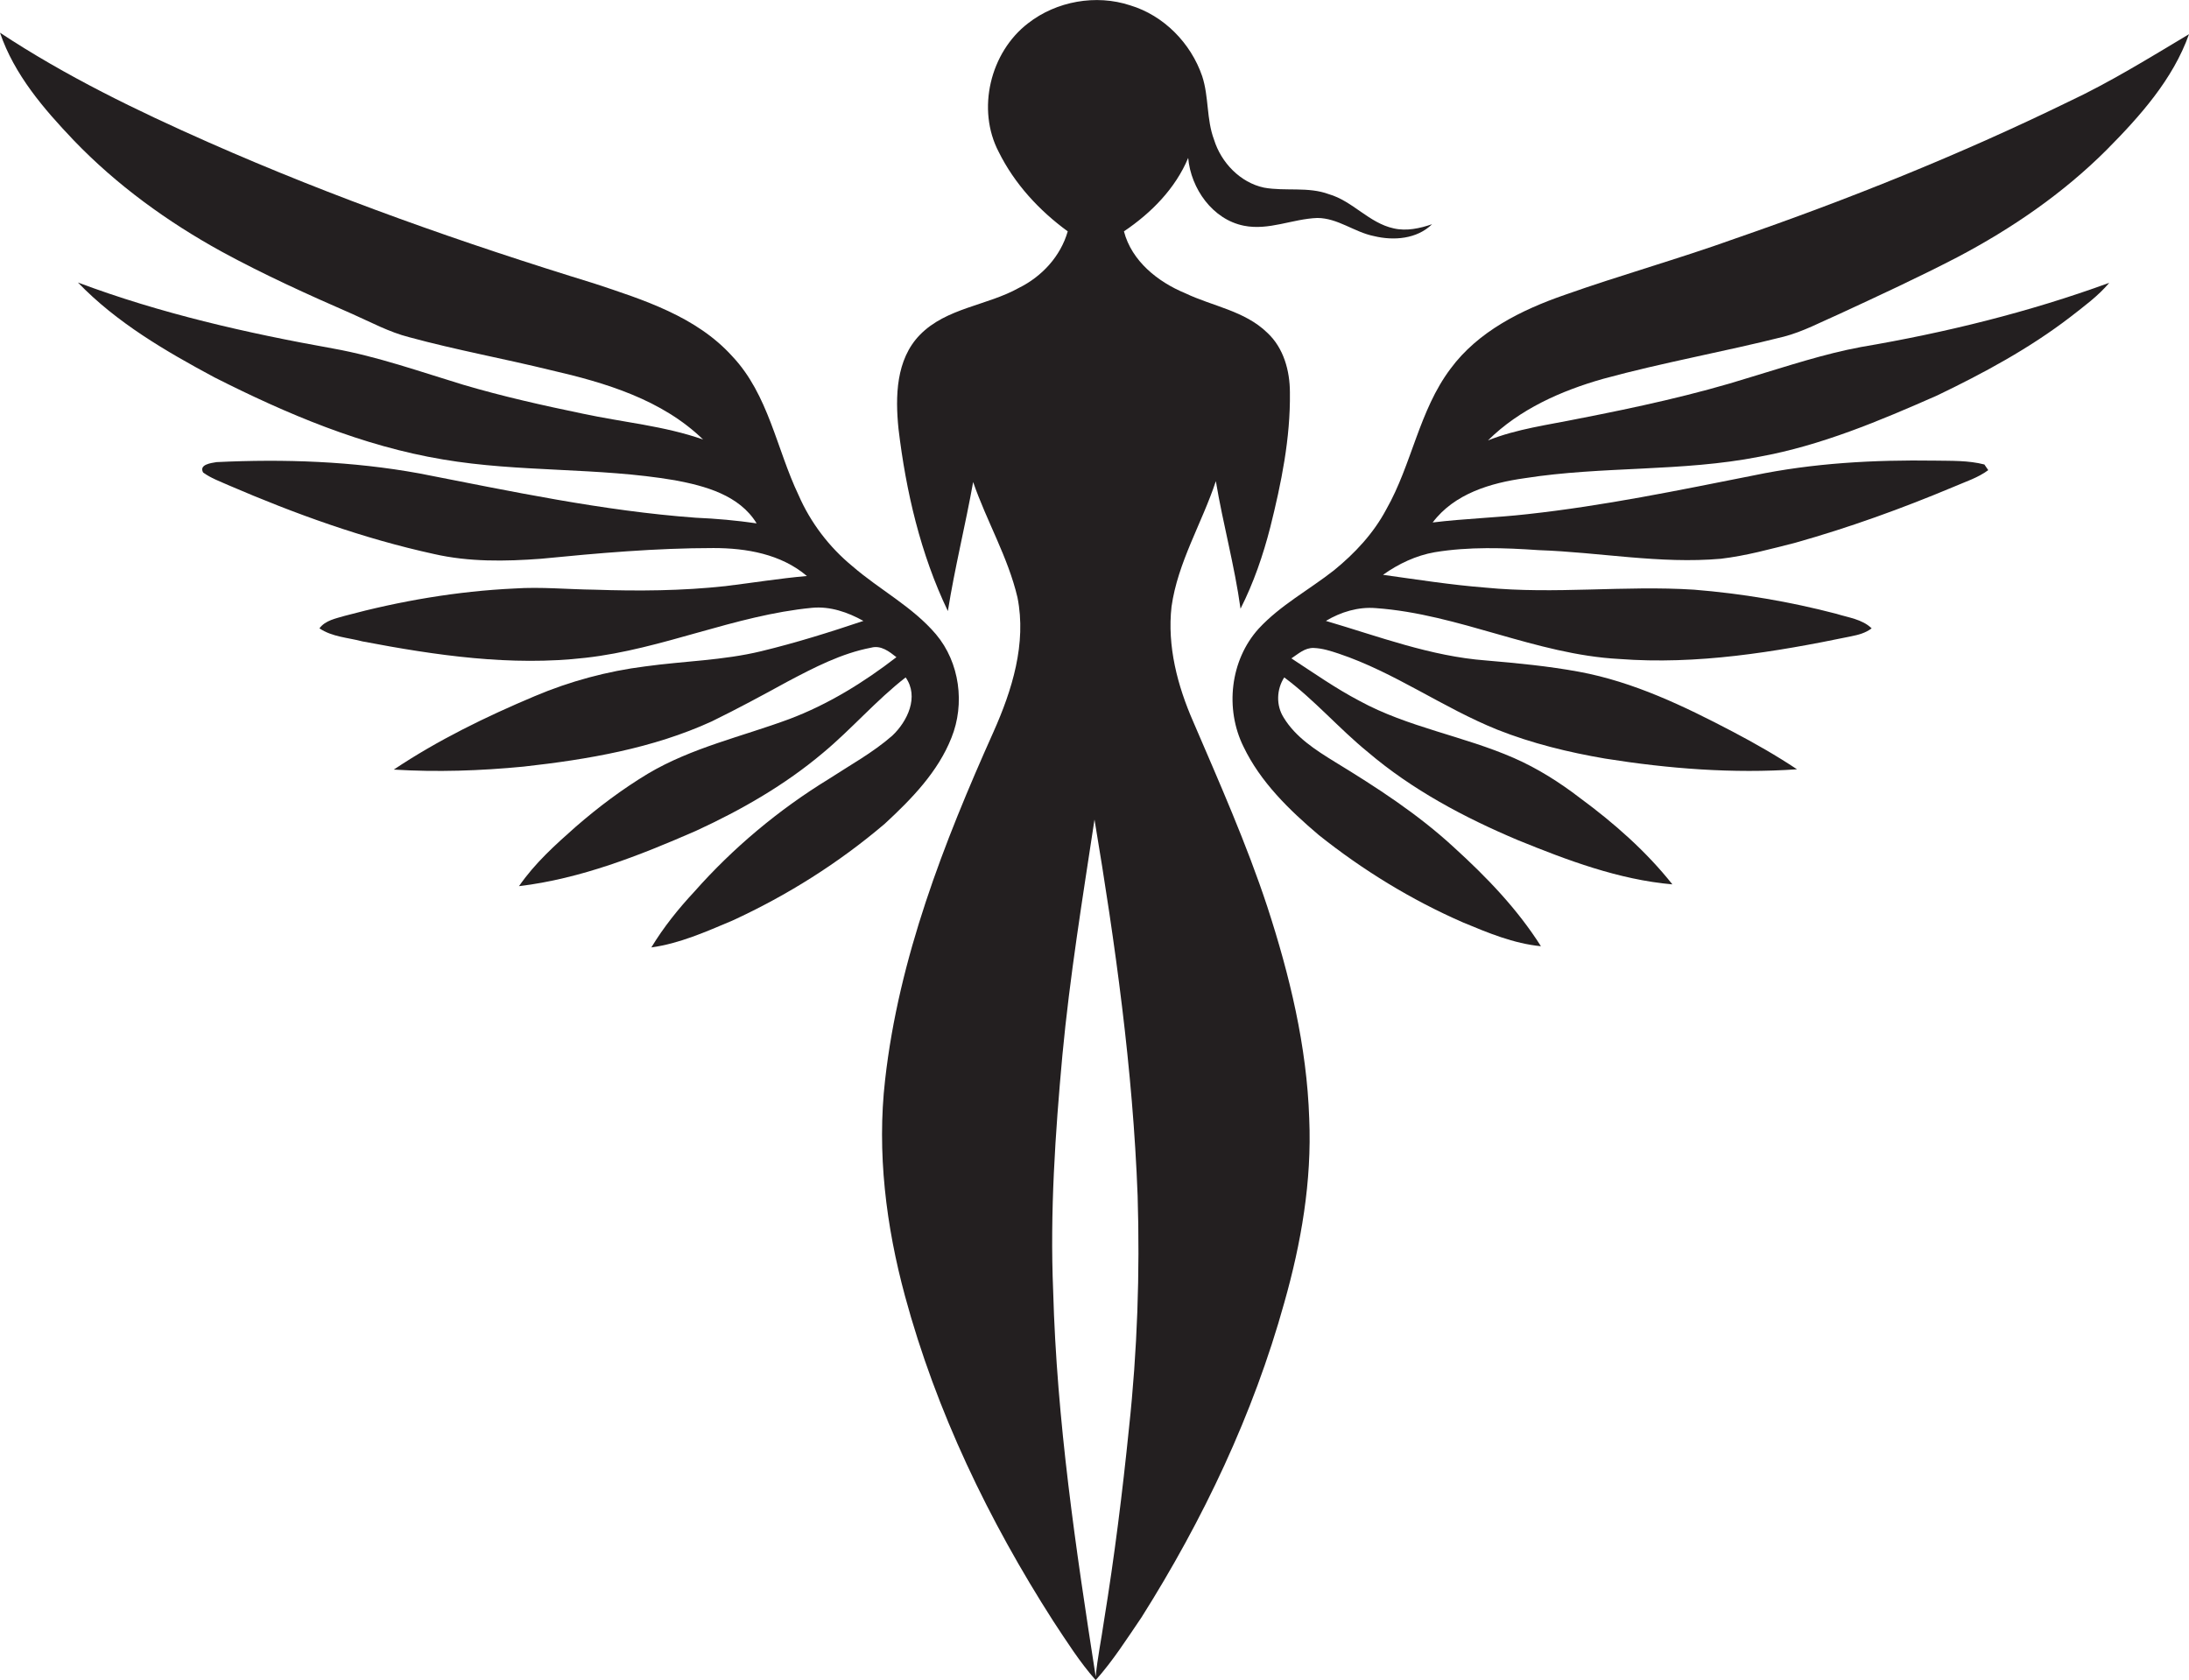
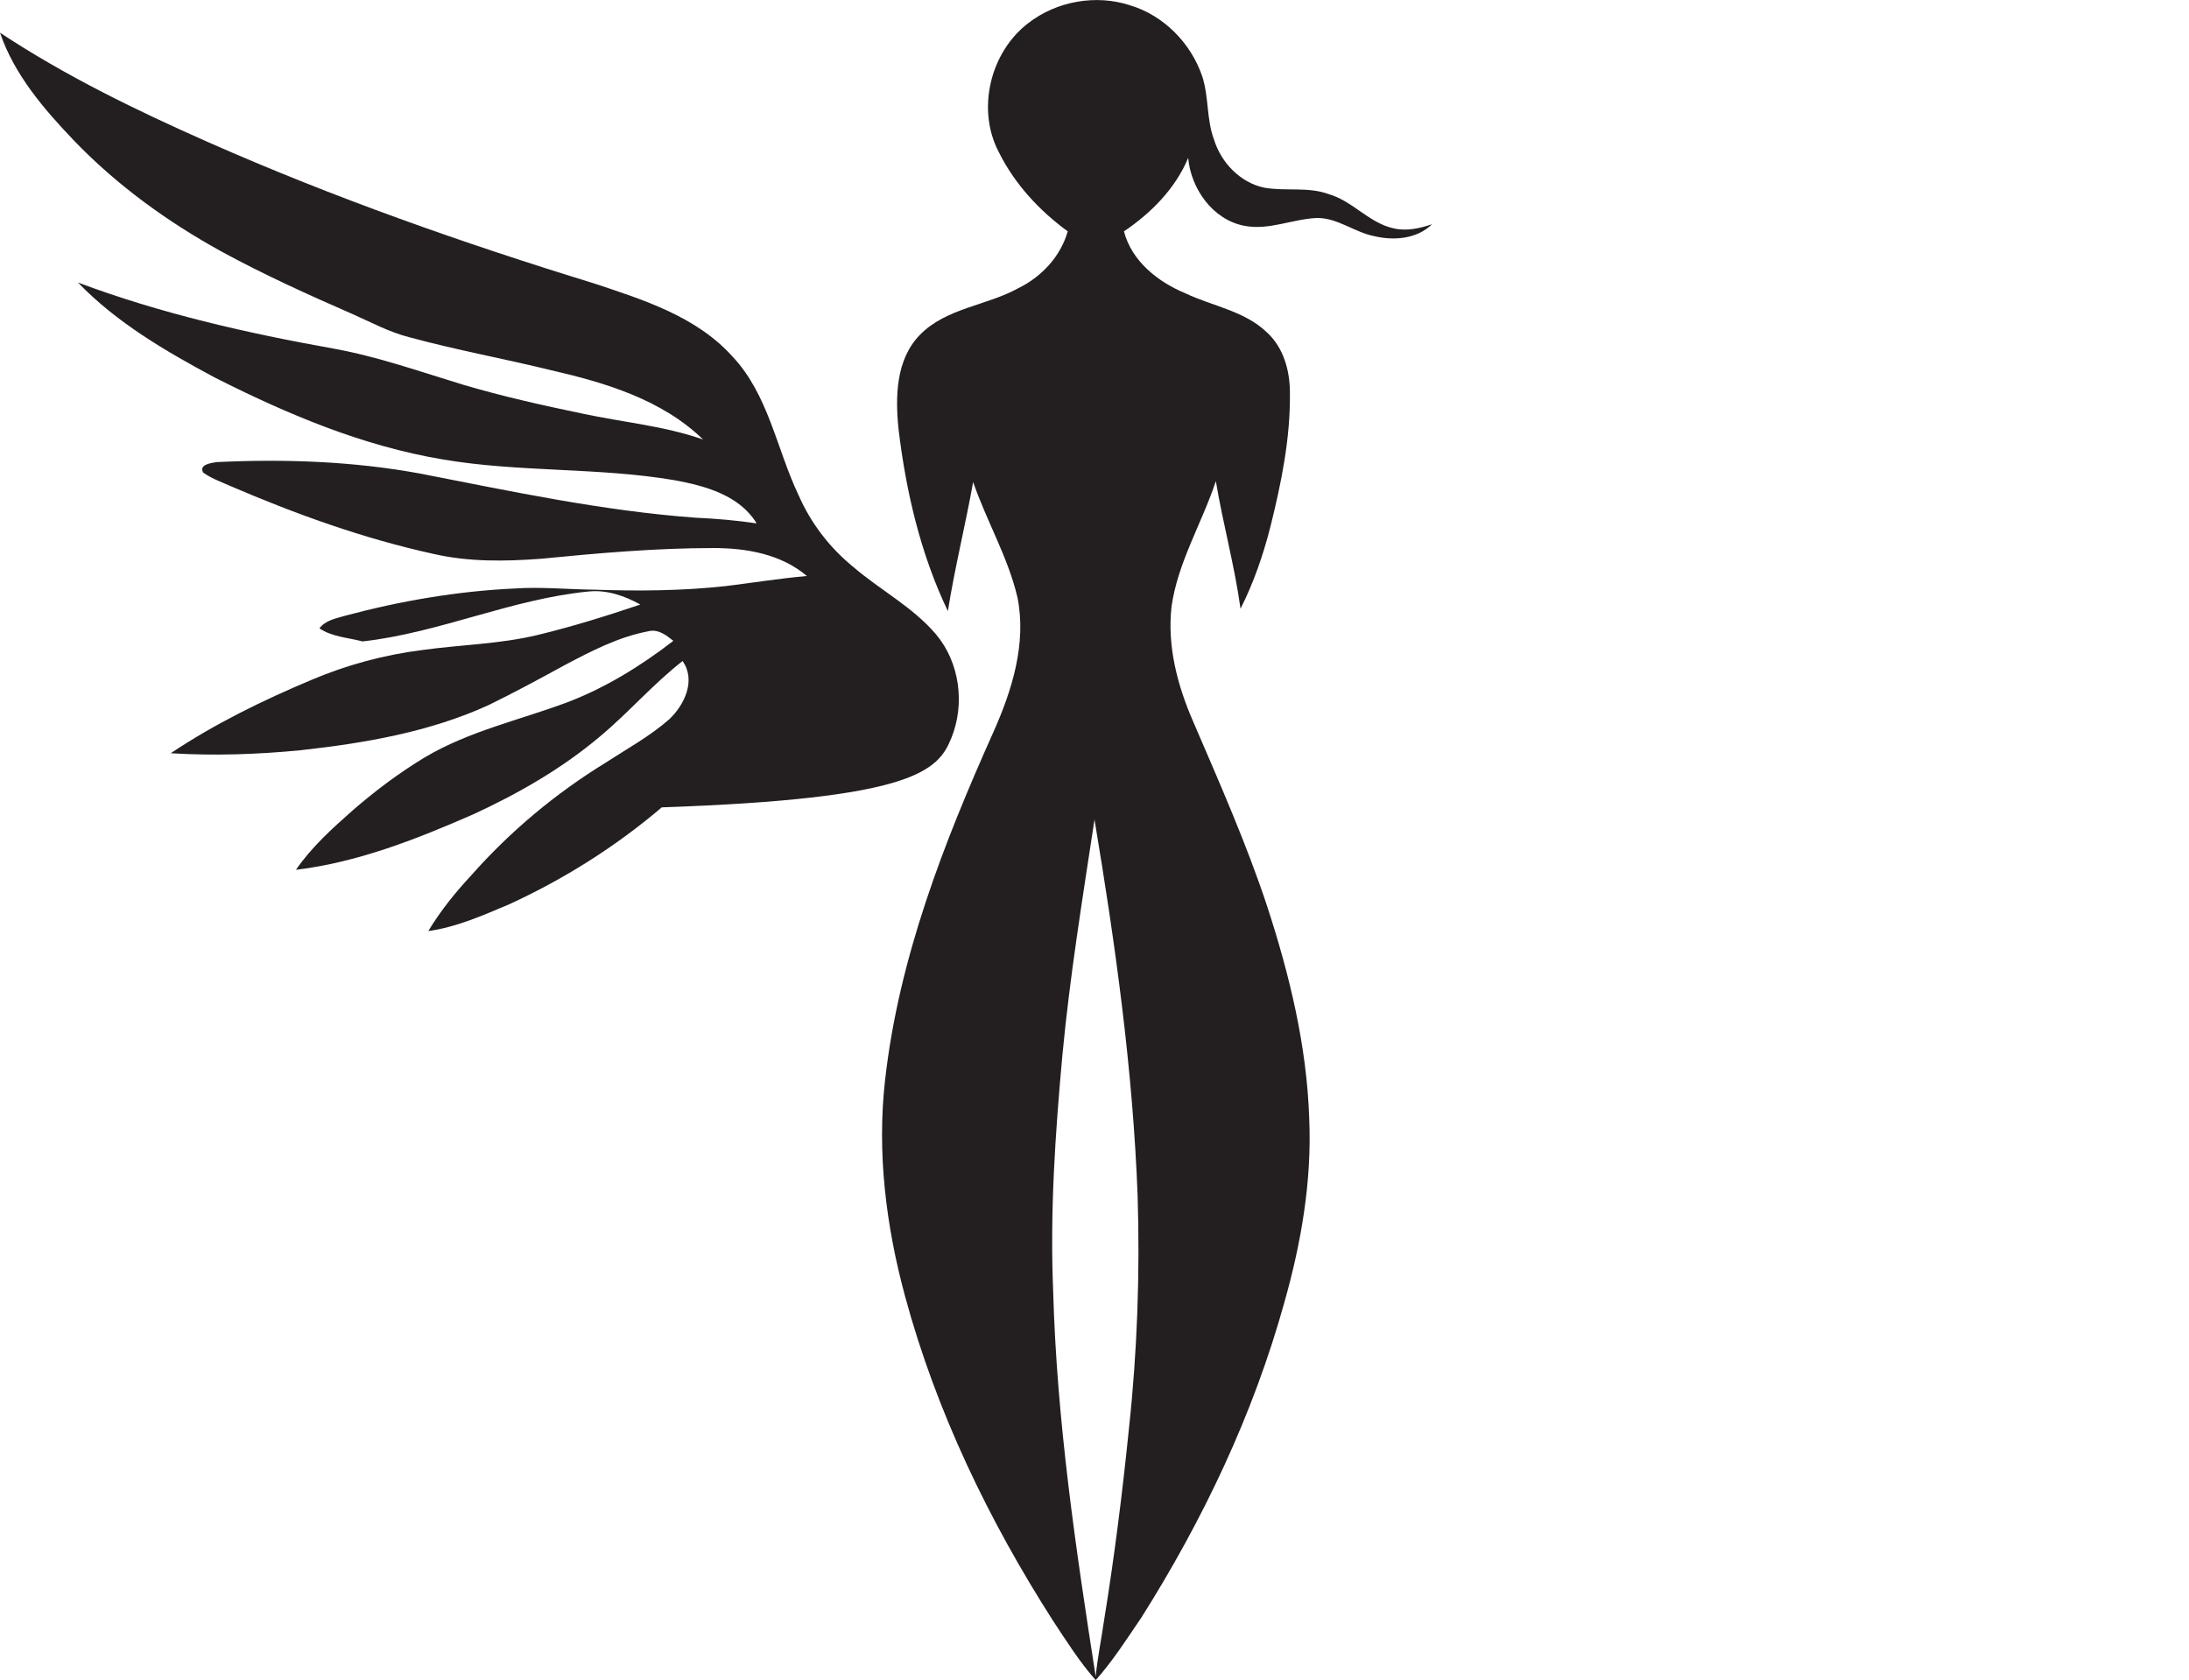
<svg xmlns="http://www.w3.org/2000/svg" version="1.1" id="Layer_1" x="0px" y="0px" viewBox="0 0 736 564.9" enable-background="new 0 0 736 564.9" xml:space="preserve">
  <g>
    <path fill="#231F20" d="M426.1,304.9c-7-21.2-16.1-41.7-24.9-62.2c-5.3-12.1-8.8-25.4-7.3-38.7c2.1-14.9,10.2-28,14.9-42.2   c2.4,14.4,6.3,28.4,8.3,42.9c4.4-8.7,7.6-18,10-27.4c3.7-14.8,6.8-29.9,6.6-45.3c0-7.3-2.1-15-7.6-20.1   c-7.6-7.4-18.4-8.9-27.6-13.3c-9.2-3.8-18-10.8-20.6-20.8c9.2-6.2,17.3-14.4,21.6-24.7c0.9,10.3,8.2,20.7,18.7,22.8   c8.4,1.7,16.4-2.3,24.7-2.6c6.9,0,12.5,4.8,19.1,6.1c6.6,1.6,14.4,1,19.5-4c-4.1,1.4-8.6,2.4-12.9,1.4c-8.3-1.8-13.8-9.2-21.8-11.5   c-7-2.6-14.6-0.9-21.8-2.2c-8-1.7-14.4-8.4-16.8-16.1c-2.6-6.9-1.7-14.4-4-21.4C400.4,14.5,391.3,5.2,380,1.8   c-11.5-3.8-24.8-1.4-34.3,6c-12.8,9.8-17.4,29-9.9,43.3c5.3,10.7,13.6,19.7,23.2,26.7c-2.4,8.4-8.7,15.2-16.4,19   c-10.7,6-24.4,6.7-33.3,15.8c-8.1,8.3-8.3,20.8-7.2,31.6c2.5,21,7.4,42.1,16.6,61.3c2.3-14.5,5.9-28.9,8.5-43.4   c4.5,13.1,11.7,25.2,14.9,38.8c3.1,15.5-1.8,31.2-8.1,45.3c-16.7,37.3-31.8,76-36.4,116.9c-2.8,24.4,0.3,49.2,6.7,72.8   c10.5,38.8,28.2,75.5,49.8,109.2c4.5,6.8,8.9,13.8,14.3,19.9c5.8-6.5,10.5-13.9,15.4-21.1c20.7-32.8,37.6-68.3,48-105.8   c5.7-20.1,9.3-40.9,8.4-61.9C439.4,351.8,433.6,327.9,426.1,304.9z M379.6,480.2c-2.2,21.7-4.9,43.3-8.4,64.8   c-0.9,6.3-2.2,12.5-2.8,18.8c-6.7-43-13.1-86.1-14.3-129.7c-1.1-26.5,0.7-52.9,3.1-79.2c2.5-26.6,6.8-52.9,10.8-79.3   c7,41.9,12.9,84,14.5,126.5C383.3,428.1,382.4,454.2,379.6,480.2z" />
-     <path fill="#231F20" d="M319.9,248.1c4.6-11.4,2.8-25.3-5.2-34.8c-7.9-9.3-19-15-28.1-22.9c-7.8-6.4-14.1-14.7-18.1-23.9   c-7.4-15.5-10.1-33.8-22.3-46.7c-12.1-13.4-29.9-19-46.5-24.5c-43.9-13.5-87.4-28.8-129.5-47.4C46,37.2,22.1,25.6,0,11   c4.8,14.1,14.7,25.6,24.8,36.2c14.4,15,31.5,27.4,49.7,37.4c14.3,7.8,29.1,14.5,44,21c6.3,2.8,12.4,6.1,19.1,7.8   c15.8,4.3,31.8,7.2,47.7,11.1c18.3,4.2,37.3,9.9,51.1,23.3c-13.1-4.6-27-5.8-40.5-8.7c-13.5-2.8-26.9-5.8-40.1-9.7   c-14.5-4.4-28.8-9.5-43.8-12.2C82.9,112,53.9,105.4,26.2,95c13,13.5,29.5,23.1,45.9,31.9c24.3,12.3,49.8,23.1,76.8,27.6   c25.8,4.4,52.2,2.6,78,7c10.2,1.9,21.7,5,27.5,14.5c-6.8-1-13.6-1.6-20.5-1.9c-31.3-2.3-62.1-8.9-92.9-14.9   c-22.5-4.1-45.4-4.9-68.2-3.8c-1.8,0.3-6,0.8-4.5,3.5c2.6,1.9,5.7,3,8.6,4.3c22.3,9.6,45.2,17.9,69,23.1c11.8,2.7,24,2.5,36,1.6   c19.3-1.9,38.6-3.6,58-3.6c11,0,22.7,2,31.4,9.4c-9.2,0.8-18.3,2.3-27.4,3.4c-14.6,1.6-29.4,1.7-44,1.2c-9-0.1-18-1-26.9-0.4   c-19.3,0.9-38.5,4.2-57.1,9.2c-3,0.9-6.5,1.5-8.5,4.2c4.3,2.9,9.6,3.1,14.5,4.4c24.7,4.7,49.9,8.4,75,5.5   c25.9-2.9,50.1-14.3,76.1-16.8c6.1-0.6,12.1,1.5,17.3,4.4c-11.3,3.8-22.8,7.4-34.4,10.2c-12.8,3.1-26,3.3-39,5.1   c-12.7,1.6-25.3,5-37.1,10c-16.4,6.9-32.6,14.8-47.4,24.7c14.5,0.9,29.1,0.4,43.6-1c21.6-2.4,43.4-6.1,63.3-15.2   c8.6-4.2,17.1-8.8,25.5-13.4c8.9-4.7,18.1-9.5,28.1-11.4c3.3-0.9,6.1,1.3,8.5,3.2c-11,8.5-23,15.9-36,20.8   c-15.9,5.9-32.8,9.6-47.6,18.4c-8.6,5.2-16.6,11.2-24.2,17.8c-6.9,6.1-13.8,12.3-19.1,20c20.8-2.5,40.5-10.3,59.5-18.6   c15.2-7,29.9-15.4,42.8-26.3c9.6-8,17.8-17.6,27.7-25.3c4.6,6.5,0.6,14.8-4.5,19.6c-6.5,5.7-14.2,9.9-21.4,14.6   c-16.8,10.3-32.1,23.1-45.1,37.8c-5.4,5.8-10.4,12-14.5,18.8c9.5-1.3,18.4-5.3,27.2-9c18.5-8.5,35.8-19.4,51.3-32.6   C306.6,268.6,315.4,259.5,319.9,248.1z" />
-     <path fill="#231F20" d="M588.7,126.8c-19,6-38.5,10.2-58,14c-10.2,2.1-20.6,3.4-30.4,7.3c10.6-10.5,24.6-16.7,38.7-20.7   c20.1-5.5,40.6-9.1,60.8-14.2c6.5-1.7,12.4-4.9,18.6-7.6c13.4-6.2,26.8-12.4,39.9-19.2c18.2-9.6,35.4-21.4,50-36   c11.2-11.3,22.3-23.7,27.7-38.9c-13.4,8-26.6,16.2-40.7,22.8c-36.3,17.7-73.9,32.8-112.1,46c-18.9,6.8-38.3,12.2-57.2,18.9   c-14.4,5-29,12.2-38.3,24.8c-10.6,14.1-13,32.2-21.6,47.3c-4.3,8.1-10.6,14.8-17.6,20.5c-8.4,6.6-18,11.7-25.3,19.6   c-9.6,10.6-11.4,27-5.1,39.7c5.7,11.9,15.4,21.3,25.3,29.7c14.8,11.8,31.1,21.8,48.5,29.4c8.4,3.5,17,7.1,26.2,8   c-7.9-12.5-18.3-23.3-29.2-33.2c-12.1-11.2-26-20.2-40.1-28.8c-6.5-4-13.2-8.3-17.2-14.9c-2.6-4.1-2.4-9.5,0.2-13.5   c10.1,7.5,18.4,17.2,28.1,25.1c14.9,12.7,32.4,22,50.4,29.6c16.7,6.8,33.9,13.3,52,14.9c-8.8-11.1-19.6-20.6-31-29   c-6.9-5.3-14.3-10-22.3-13.5c-16.9-7.4-35.6-10.3-51.9-19.2c-8-4.2-15.4-9.4-22.9-14.3c2.3-1.5,4.5-3.6,7.5-3.5   c2.9,0.1,5.7,1,8.4,1.9c18.8,6.3,35,18.2,53.4,25.6c11.6,4.6,23.9,7.6,36.2,9.7c21.3,3.4,43,5.1,64.5,3.6   c-6.9-4.6-14.1-8.7-21.5-12.6c-16.4-8.6-33.4-16.8-51.8-20.2c-10.3-1.9-20.8-2.9-31.3-3.8c-18.6-1.4-36.1-8.1-53.8-13.3   c5-3,10.9-4.8,16.8-4.3c28,2,53.7,15.6,81.8,17.1c26.2,2,52.3-2.3,77.9-7.6c2.5-0.5,4.9-1.1,7-2.7c-3.2-3.1-7.8-3.6-11.9-4.9   c-15.7-4.1-31.7-6.8-47.8-8.1c-23.4-1.5-46.8,1.6-70.2-0.7c-11.5-0.9-22.9-2.7-34.4-4.3c5.2-3.7,11.1-6.5,17.4-7.6   c11.5-1.9,23.3-1.5,34.9-0.7c20.5,0.7,40.8,4.7,61.3,2.9c8.5-1,16.8-3.3,25.1-5.4c18.1-5.1,35.8-11.5,53.2-18.8   c3.9-1.7,8.1-3,11.6-5.6c-0.3-0.5-1-1.4-1.3-1.9c-5.4-1.4-11-1.2-16.6-1.3c-20.5-0.3-41,0.8-61.1,5c-25.2,5-50.3,10.2-75.9,13   c-10.6,1.2-21.3,1.5-31.9,2.8c7.3-9.7,19.5-13.3,31-14.9c26.1-4.1,52.8-2.1,78.8-7.2c20.9-3.8,40.5-12.1,59.8-20.6   c15.6-7.5,31-15.8,44.8-26.4c4.6-3.6,9.3-7,13.1-11.5c-27.1,9.9-55.2,16.8-83.5,21.6C613.3,119,601,123.1,588.7,126.8z" />
+     <path fill="#231F20" d="M319.9,248.1c4.6-11.4,2.8-25.3-5.2-34.8c-7.9-9.3-19-15-28.1-22.9c-7.8-6.4-14.1-14.7-18.1-23.9   c-7.4-15.5-10.1-33.8-22.3-46.7c-12.1-13.4-29.9-19-46.5-24.5c-43.9-13.5-87.4-28.8-129.5-47.4C46,37.2,22.1,25.6,0,11   c4.8,14.1,14.7,25.6,24.8,36.2c14.4,15,31.5,27.4,49.7,37.4c14.3,7.8,29.1,14.5,44,21c6.3,2.8,12.4,6.1,19.1,7.8   c15.8,4.3,31.8,7.2,47.7,11.1c18.3,4.2,37.3,9.9,51.1,23.3c-13.1-4.6-27-5.8-40.5-8.7c-13.5-2.8-26.9-5.8-40.1-9.7   c-14.5-4.4-28.8-9.5-43.8-12.2C82.9,112,53.9,105.4,26.2,95c13,13.5,29.5,23.1,45.9,31.9c24.3,12.3,49.8,23.1,76.8,27.6   c25.8,4.4,52.2,2.6,78,7c10.2,1.9,21.7,5,27.5,14.5c-6.8-1-13.6-1.6-20.5-1.9c-31.3-2.3-62.1-8.9-92.9-14.9   c-22.5-4.1-45.4-4.9-68.2-3.8c-1.8,0.3-6,0.8-4.5,3.5c2.6,1.9,5.7,3,8.6,4.3c22.3,9.6,45.2,17.9,69,23.1c11.8,2.7,24,2.5,36,1.6   c19.3-1.9,38.6-3.6,58-3.6c11,0,22.7,2,31.4,9.4c-9.2,0.8-18.3,2.3-27.4,3.4c-14.6,1.6-29.4,1.7-44,1.2c-9-0.1-18-1-26.9-0.4   c-19.3,0.9-38.5,4.2-57.1,9.2c-3,0.9-6.5,1.5-8.5,4.2c4.3,2.9,9.6,3.1,14.5,4.4c25.9-2.9,50.1-14.3,76.1-16.8c6.1-0.6,12.1,1.5,17.3,4.4c-11.3,3.8-22.8,7.4-34.4,10.2c-12.8,3.1-26,3.3-39,5.1   c-12.7,1.6-25.3,5-37.1,10c-16.4,6.9-32.6,14.8-47.4,24.7c14.5,0.9,29.1,0.4,43.6-1c21.6-2.4,43.4-6.1,63.3-15.2   c8.6-4.2,17.1-8.8,25.5-13.4c8.9-4.7,18.1-9.5,28.1-11.4c3.3-0.9,6.1,1.3,8.5,3.2c-11,8.5-23,15.9-36,20.8   c-15.9,5.9-32.8,9.6-47.6,18.4c-8.6,5.2-16.6,11.2-24.2,17.8c-6.9,6.1-13.8,12.3-19.1,20c20.8-2.5,40.5-10.3,59.5-18.6   c15.2-7,29.9-15.4,42.8-26.3c9.6-8,17.8-17.6,27.7-25.3c4.6,6.5,0.6,14.8-4.5,19.6c-6.5,5.7-14.2,9.9-21.4,14.6   c-16.8,10.3-32.1,23.1-45.1,37.8c-5.4,5.8-10.4,12-14.5,18.8c9.5-1.3,18.4-5.3,27.2-9c18.5-8.5,35.8-19.4,51.3-32.6   C306.6,268.6,315.4,259.5,319.9,248.1z" />
  </g>
</svg>